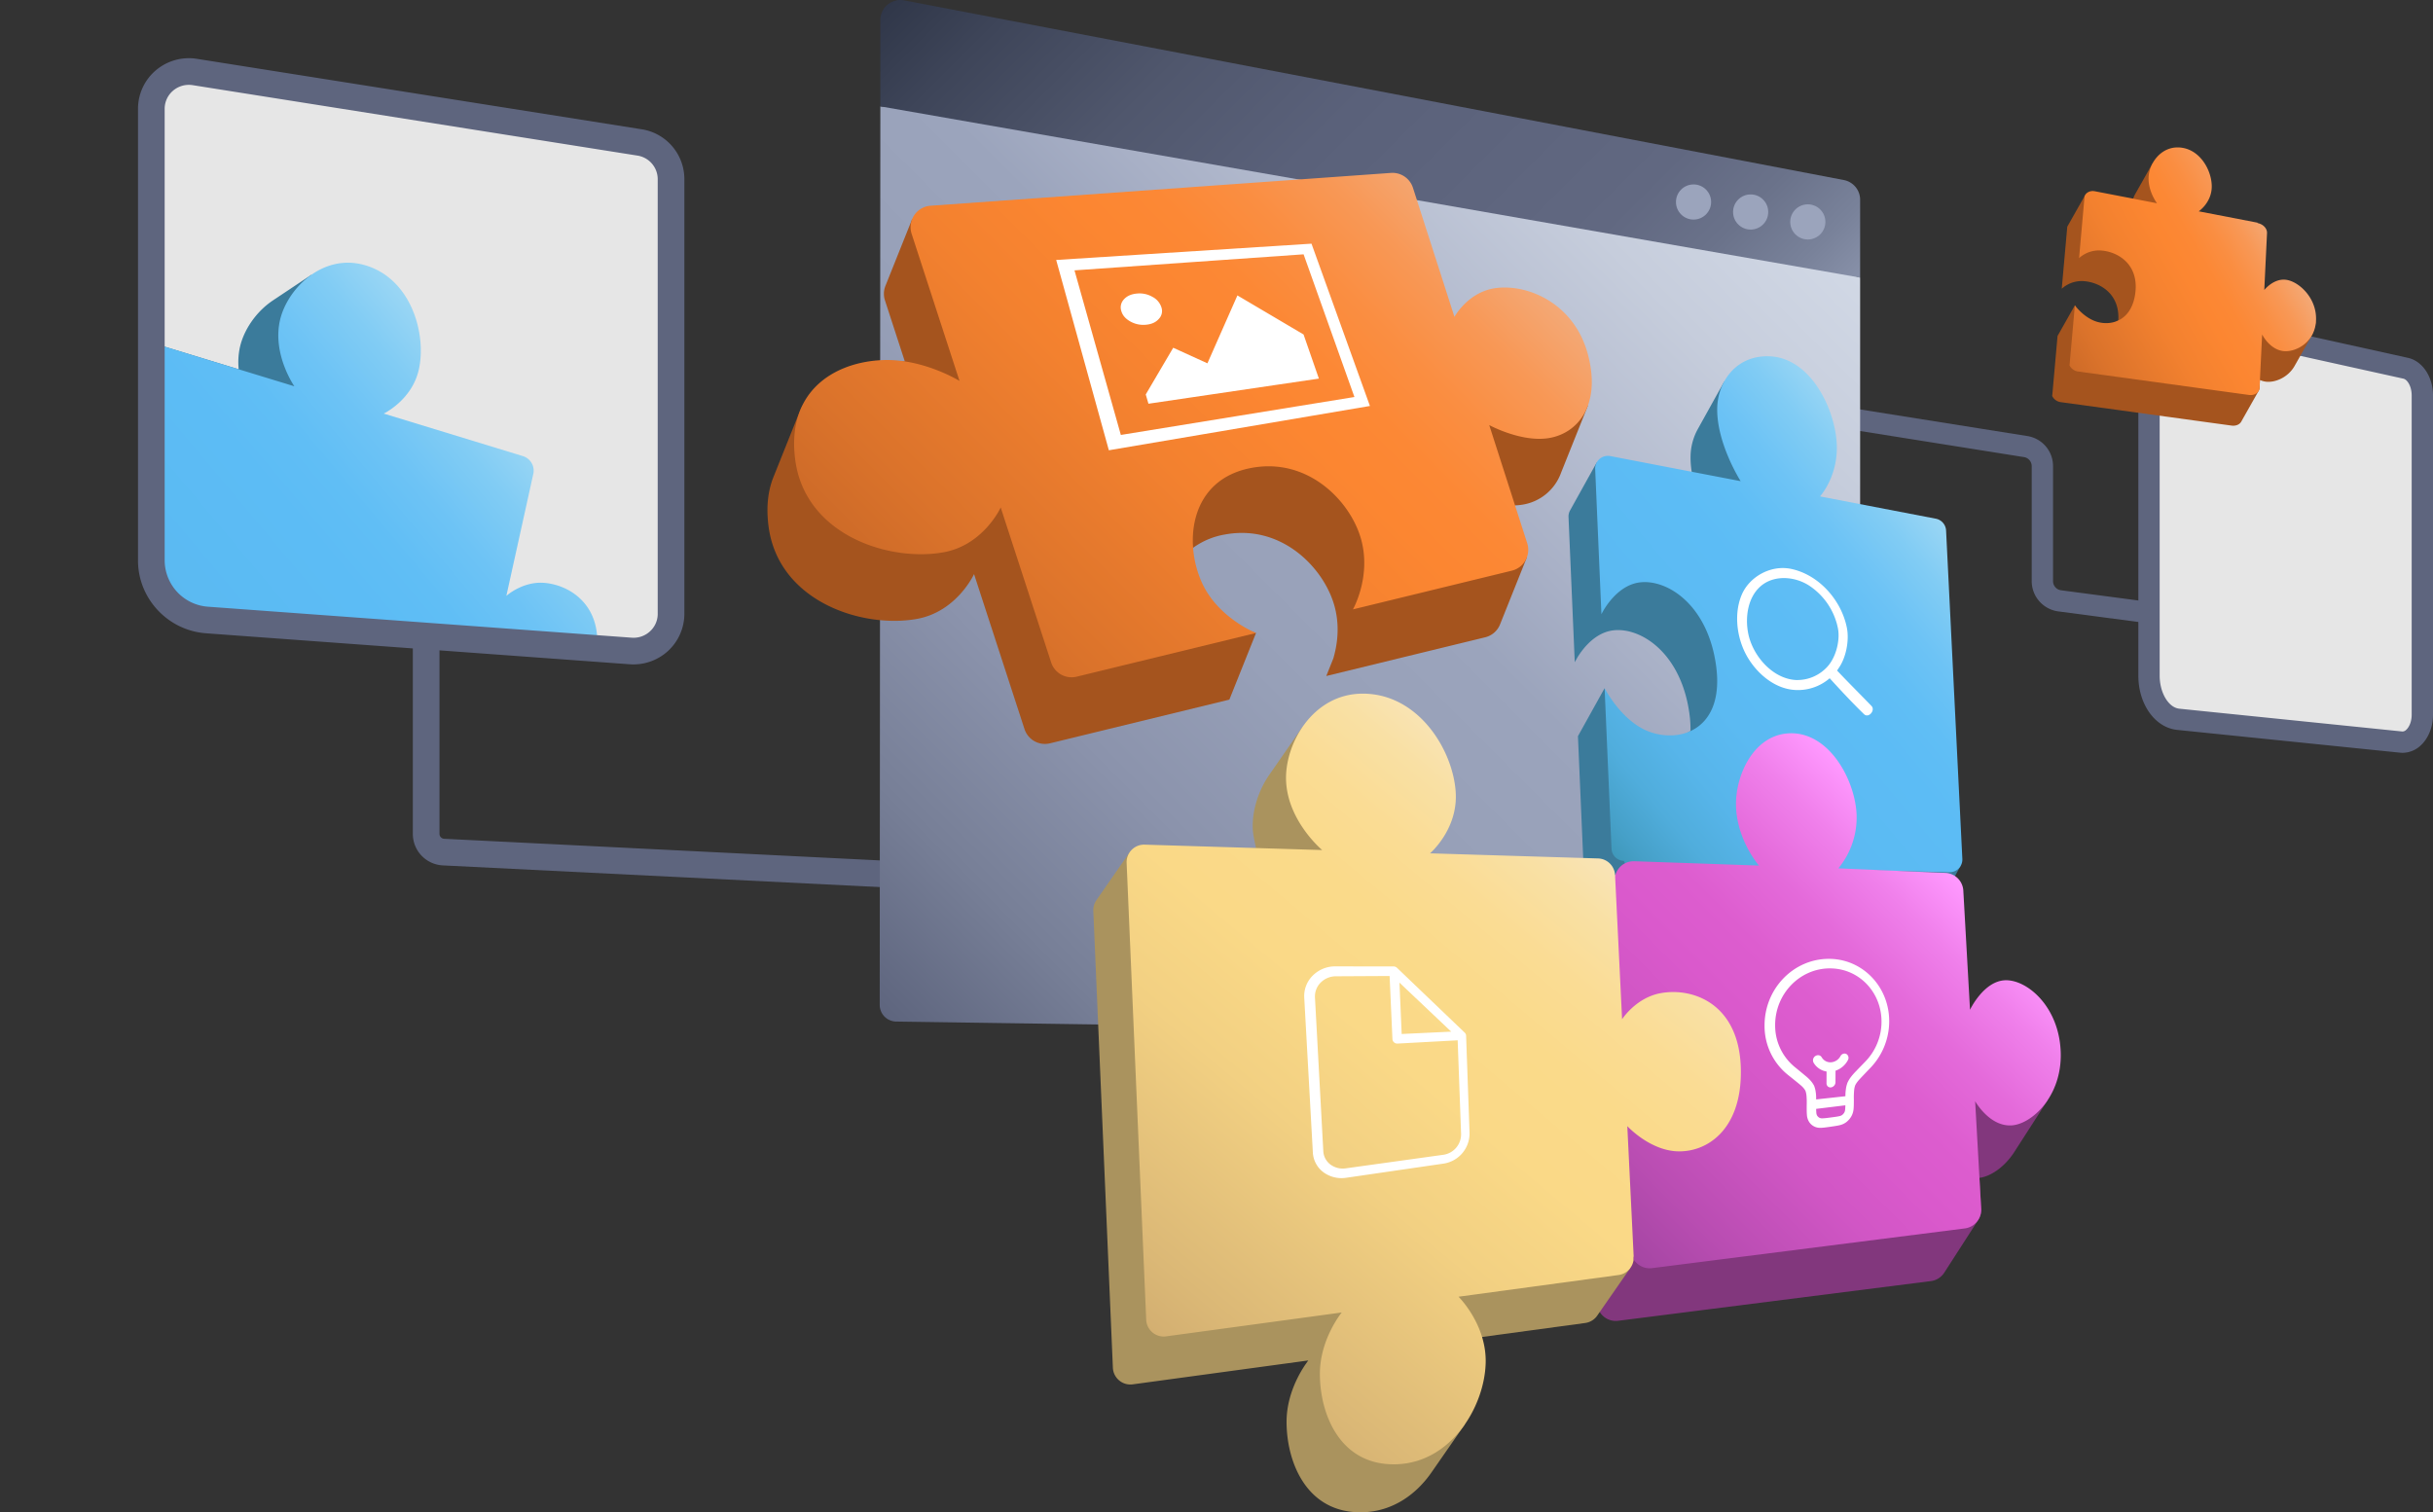
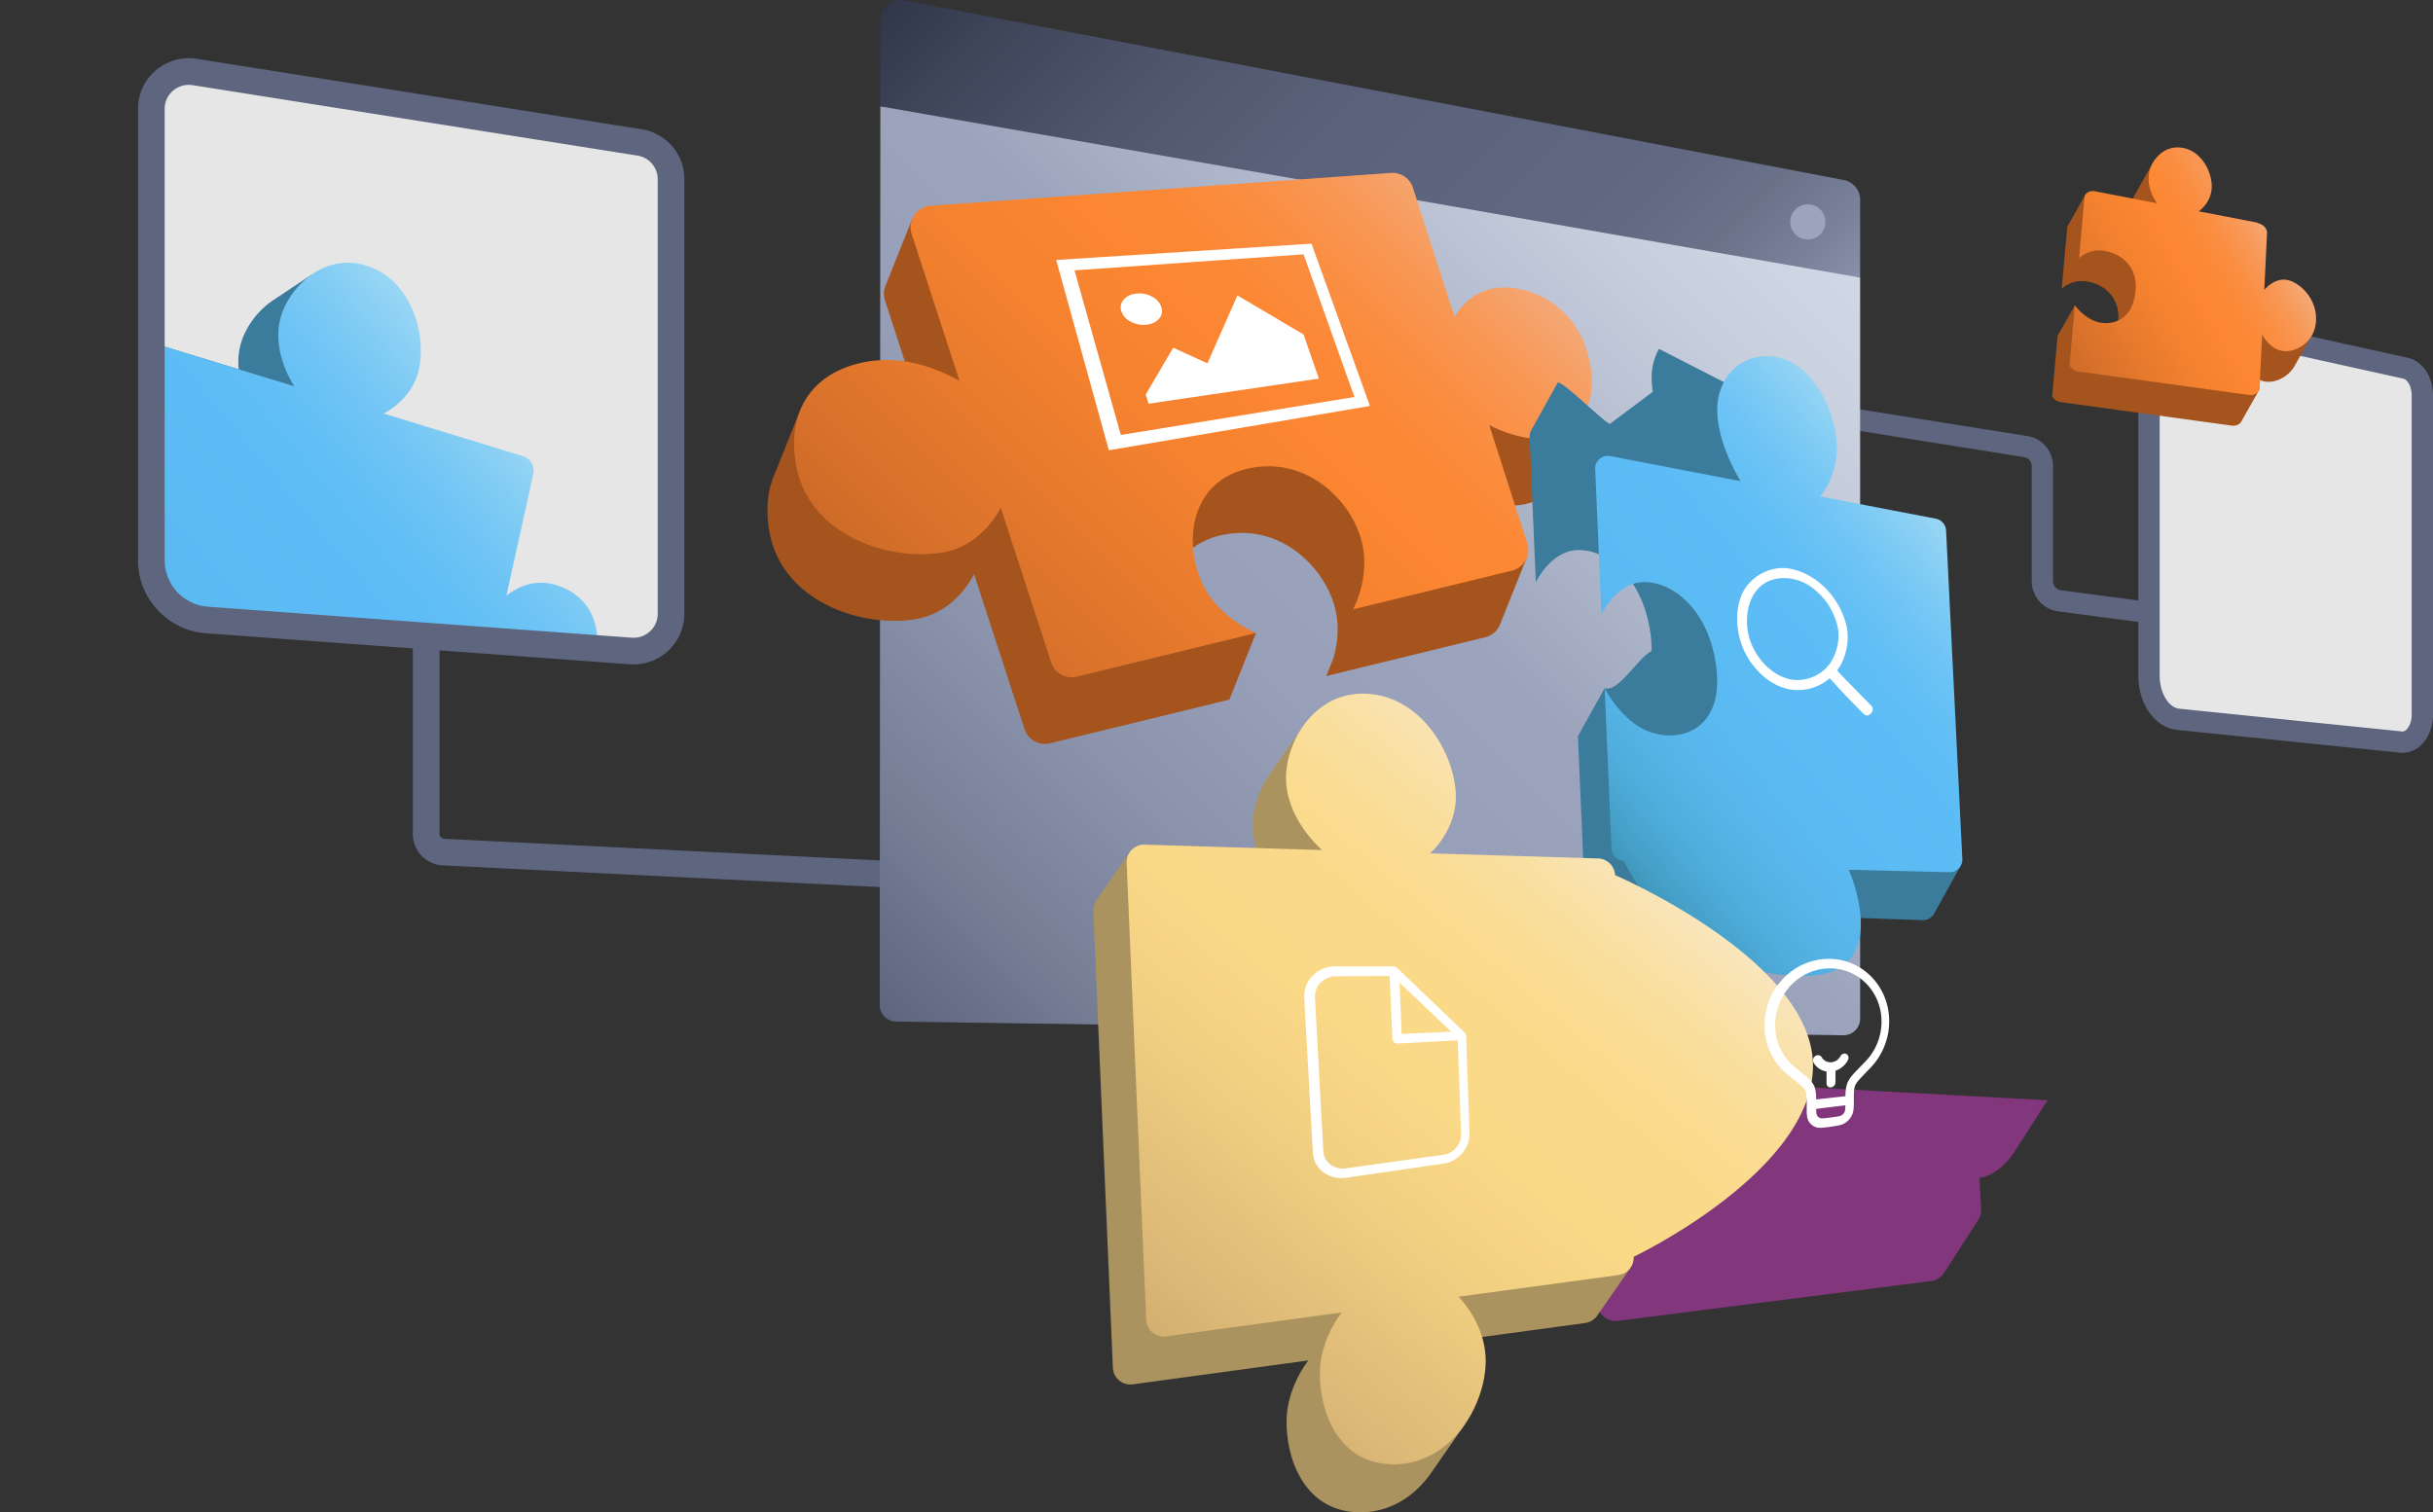
<svg xmlns="http://www.w3.org/2000/svg" xmlns:xlink="http://www.w3.org/1999/xlink" viewBox="0 0 1825.484 1134.936">
  <rect x="0" y="0" width="1825.484" height="1134.936" fill="#333333" stroke="none" />
  <defs>
    <clipPath id="a">
      <path d="M146.161,54.033l333.591,52.842a28.025,28.025,0,0,1,23.732,27.61V460.662a28.085,28.085,0,0,1-30.243,27.884L155.306,465.292a44.87,44.87,0,0,1-41.757-44.609V81.643A28.1,28.1,0,0,1,146.161,54.033Z" style="fill:none" />
    </clipPath>
    <linearGradient id="b" x1="45.245" y1="579.113" x2="373.287" y2="303.853" gradientUnits="userSpaceOnUse">
      <stop offset="0" stop-color="#3f98ba" />
      <stop offset="0.049" stop-color="#46a0c8" />
      <stop offset="0.144" stop-color="#50addc" />
      <stop offset="0.252" stop-color="#57b5ea" />
      <stop offset="0.382" stop-color="#5bbaf2" />
      <stop offset="0.6" stop-color="#5cbcf5" />
      <stop offset="0.7" stop-color="#60bef5" />
      <stop offset="0.803" stop-color="#6dc3f5" />
      <stop offset="0.908" stop-color="#81ccf4" />
      <stop offset="1" stop-color="#9ad6f4" />
    </linearGradient>
    <linearGradient id="c" x1="1548.435" y1="266.734" x2="1705.831" y2="175.861" gradientUnits="userSpaceOnUse">
      <stop offset="0" stop-color="#ce6b28" />
      <stop offset="0.128" stop-color="#db732b" />
      <stop offset="0.42" stop-color="#f3812f" />
      <stop offset="0.6" stop-color="#fc8631" />
      <stop offset="0.694" stop-color="#fc8835" />
      <stop offset="0.792" stop-color="#fa8e42" />
      <stop offset="0.892" stop-color="#f89856" />
      <stop offset="0.991" stop-color="#f4a773" />
      <stop offset="1" stop-color="#f4a876" />
    </linearGradient>
    <linearGradient id="d" x1="676.768" y1="776.045" x2="1320.077" y2="132.737" gradientUnits="userSpaceOnUse">
      <stop offset="0" stop-color="#5e657e" />
      <stop offset="0.133" stop-color="#777f97" />
      <stop offset="0.279" stop-color="#8b93ac" />
      <stop offset="0.423" stop-color="#97a0b8" />
      <stop offset="0.562" stop-color="#9ba4bc" />
      <stop offset="0.646" stop-color="#a8b0c6" />
      <stop offset="0.872" stop-color="#c6cddc" />
      <stop offset="1" stop-color="#d1d8e5" />
    </linearGradient>
    <linearGradient id="e" x1="792.842" y1="-123.509" x2="1260.163" y2="343.812" gradientUnits="userSpaceOnUse">
      <stop offset="0" stop-color="#303749" />
      <stop offset="0.104" stop-color="#3e4559" />
      <stop offset="0.28" stop-color="#50576d" />
      <stop offset="0.455" stop-color="#5a617a" />
      <stop offset="0.623" stop-color="#5e657e" />
      <stop offset="0.755" stop-color="#616881" />
      <stop offset="0.854" stop-color="#6a728a" />
      <stop offset="0.942" stop-color="#79829a" />
      <stop offset="1" stop-color="#8891a9" />
    </linearGradient>
    <linearGradient id="f" x1="718.162" y1="488.308" x2="1072.723" y2="133.748" xlink:href="#c" />
    <linearGradient id="g" x1="1190.249" y1="619.545" x2="1459.131" y2="393.927" xlink:href="#b" />
    <linearGradient id="h" x1="874.776" y1="1008.431" x2="1198.166" y2="623.031" gradientUnits="userSpaceOnUse">
      <stop offset="0" stop-color="#d3af71" />
      <stop offset="0.088" stop-color="#dbb876" />
      <stop offset="0.374" stop-color="#f2d082" />
      <stop offset="0.55" stop-color="#fad987" />
      <stop offset="0.695" stop-color="#fada8a" />
      <stop offset="0.804" stop-color="#fadc94" />
      <stop offset="0.902" stop-color="#f9e0a4" />
      <stop offset="0.992" stop-color="#f9e5bb" />
      <stop offset="1" stop-color="#f9e6bd" />
    </linearGradient>
    <linearGradient id="i" x1="1206.649" y1="926.552" x2="1471.485" y2="661.716" gradientUnits="userSpaceOnUse">
      <stop offset="0" stop-color="#a546a3" />
      <stop offset="0.146" stop-color="#b94db2" />
      <stop offset="0.365" stop-color="#d156c5" />
      <stop offset="0.5" stop-color="#da59cc" />
      <stop offset="0.62" stop-color="#dd5dcf" />
      <stop offset="0.75" stop-color="#e46ada" />
      <stop offset="0.883" stop-color="#f080eb" />
      <stop offset="1" stop-color="#f9f" />
    </linearGradient>
  </defs>
  <title>relinkia-illu-2</title>
  <path d="M146.161,54.033l333.591,52.842a28.025,28.025,0,0,1,23.732,27.61V460.662a28.085,28.085,0,0,1-30.243,27.884L155.306,465.292a44.87,44.87,0,0,1-41.757-44.609V81.643A28.1,28.1,0,0,1,146.161,54.033Z" style="fill:#e6e6e6" />
  <g style="clip-path:url(#a)">
    <path d="M266.353,428.867,233.761,206.139s-28.893,19.253-29.166,19.445c-12.7,8.544-21.751,22.274-24.584,35a52.755,52.755,0,0,0-.925,16.543L110.53,256.173a11.352,11.352,0,0,0-10.1,1.739c-.285.174-28.9,19.246-29.167,19.445a11.325,11.325,0,0,0-5.167,7.182L.286,574.282A11.386,11.386,0,0,0,9.9,588.091l114.172,15.035s-18.322,12.985-24.228,34.94c-6.9,25.647-2.72,60.973,32.349,69.512,16.351,3.981,31.781-.428,44.392-9.066.279-.184,28.891-19.255,29.167-19.444,14.513-9.631,25.419-24.871,29.884-39.592a54.483,54.483,0,0,0,1.928-21.307l66.412,8.774a11.348,11.348,0,0,0,8.218-2.112c.286-.173,28.9-19.247,29.167-19.444a11.357,11.357,0,0,0,5.223-7.275l9.131-41.339a35.091,35.091,0,0,0,5.547,2.445,36.64,36.64,0,0,0,32.616-4.742c.279-.182,29.167-19.445,29.167-19.445Z" style="fill:#3b7b9b" />
    <path d="M110.53,256.173,220.865,289.9s-16.553-23.71-10.854-49.312c5.223-23.462,31.55-50.382,63.018-41.8C308.3,208.4,320.178,250.319,314.3,277.1c-5.092,23.2-26.39,33.282-26.39,33.282l104.437,31.919a11.386,11.386,0,0,1,7.79,13.343l-20.22,91.546s12.42-11.229,28.788-9.739c21.622,1.969,47.685,20.6,36.932,62.041-9.853,37.973-36.027,45.916-54.376,39.722-16.833-5.682-26.345-24.107-26.345-24.107l-18.333,83a11.384,11.384,0,0,1-12.608,8.831l-104-13.74s12.96,22.213,5.662,46.273c-8.3,27.355-38.813,56.533-73.443,48.1-35.069-8.539-39.248-43.865-32.349-69.512,5.906-21.955,24.228-34.94,24.228-34.94L39.9,568.091a11.386,11.386,0,0,1-9.611-13.809L96.1,264.539A11.384,11.384,0,0,1,110.53,256.173Z" style="fill:url(#b)" />
  </g>
  <path d="M475.289,498.621q-1.388,0-2.777-.1L154.576,475.265c-28.613-2.092-51.027-26.068-51.027-54.582V81.643a37.83,37.83,0,0,1,13.3-28.8,38.263,38.263,0,0,1,30.875-8.691L481.317,97a37.856,37.856,0,0,1,32.167,37.487V460.662a37.995,37.995,0,0,1-12.105,27.731A38.415,38.415,0,0,1,475.289,498.621ZM141.706,63.682a18.249,18.249,0,0,0-11.867,4.373,17.855,17.855,0,0,0-6.29,13.588v339.04a35.011,35.011,0,0,0,32.486,34.636l317.936,23.254a18.123,18.123,0,0,0,13.791-4.829,17.69,17.69,0,0,0,5.722-13.082V134.485a17.948,17.948,0,0,0-15.3-17.733L144.6,63.91A18.433,18.433,0,0,0,141.706,63.682Z" style="fill:#5e657e" />
  <path d="M668.9,666.177,332.285,649.465a23.7,23.7,0,0,1-22.541-23.688V477.319h20V625.777a3.714,3.714,0,0,0,3.533,3.713L669.892,646.2Z" style="fill:#5e657e" />
  <path d="M1629.549,237.529,1805,276.369c7.191,1.592,12.482,10.195,12.482,20.295V536.413c0,11.946-7.317,21.374-15.906,20.5l-167.219-17.092c-12.382-1.266-21.962-15.569-21.962-32.79v-249.2C1612.4,245.181,1620.549,235.536,1629.549,237.529Z" style="fill:#e6e6e6" />
  <path d="M1802.677,564.965a18.9,18.9,0,0,1-1.913-.1l-167.218-17.093c-16.618-1.7-29.149-19.216-29.149-40.748v-249.2c0-9.824,3.889-18.812,10.4-24.041a19.3,19.3,0,0,1,16.48-4.064l175.452,38.84c10.866,2.405,18.753,14.226,18.753,28.106v239.75c0,9.205-3.508,17.868-9.384,23.173A19.981,19.981,0,0,1,1802.677,564.965Zm-175.486-319.7a3.794,3.794,0,0,0-2.375,1c-2.038,1.637-4.419,5.648-4.419,11.565v249.2c0,12.859,6.628,24,14.776,24.831l167.218,17.093a3.939,3.939,0,0,0,2.987-1.239c1.985-1.792,4.106-5.7,4.106-11.3V296.664c0-6.645-3.212-11.82-6.211-12.484L1627.82,245.34A2.756,2.756,0,0,0,1627.191,245.263Z" style="fill:#5e657e" />
  <path d="M1734.336,252.143c1.774-2.96,3.323-10.621,3.323-10.621l-68.871-26.568-53.723-92.34-12.5,22.116a26.12,26.12,0,0,0-2.052,4.336l-36.322-2.138-13.121,23.235v0l-4.135,46.528a22.39,22.39,0,0,1,15.483-5.758c12.156.41,28.315,8.914,26.94,29.571-4.991,2.359-19.765,14.946-19.765,14.946L1556.78,229.14l-13,23-3.92,44.106a5.1,5.1,0,0,1-.14.833v0a8.353,8.353,0,0,0,6.4,4.713l128.2,17.595c3.511.483,6.487-.988,7.6-3.514l12.5-22.116a5.446,5.446,0,0,0,.963-2.87l.274-5.682a16.176,16.176,0,0,0,3.913,1.163c6.952,1.117,17.28-2.878,22.272-12.114Z" style="fill:#a5541e" />
  <path d="M1687.314,296.392l-128.2-17.595a8.353,8.353,0,0,1-6.4-4.713v0a5.1,5.1,0,0,0,.14-.833l3.92-44.106s6.836,9.581,16.947,12.439c11.176,3.161,25.938-1.351,28.428-21.9,2.695-22.234-14.165-31.314-26.738-31.738a22.39,22.39,0,0,0-15.483,5.758l4.135-46.528v0c1.056-2.69,4.231-4.32,7.626-3.652l.012-.012,46.7,9.025s-7.492-9.823-6.169-21.2c1.181-10.089,10.19-22.192,24.168-20.562,15.252,1.775,23.558,18.455,23.056,30.124-.5,11.524-9.748,17.689-9.748,17.689l44.052,8.513.164.329c4.142.809,7.192,4.051,7.028,7.488l-2.055,42.729s7.253-9.311,16.957-7.577c9.819,1.756,23.167,14.5,21.8,31.464-1.3,16.123-16.056,23.3-25.1,21.851-10-1.607-15.268-12.383-15.268-12.383l-1.919,39.9C1695.2,294.588,1691.667,296.991,1687.314,296.392Z" style="fill:url(#c)" />
  <path d="M1611.348,467.71l-67.055-8.871a22.964,22.964,0,0,1-19.9-22.7V349.851a6.866,6.866,0,0,0-5.812-6.812l-132.2-21.054,2.516-15.8,132.2,21.053a22.8,22.8,0,0,1,19.3,22.613V436.14a6.918,6.918,0,0,0,5.993,6.838l67.056,8.87Z" style="fill:#5e657e" />
  <path d="M660.527,79.824l-.465,674.332a12.493,12.493,0,0,0,12.312,12.5l710.61,10.279a12.493,12.493,0,0,0,12.674-12.491V208.318l-340.435-97.7Z" style="fill:url(#d)" />
  <path d="M678.377.272l705.077,134.852a15.028,15.028,0,0,1,12.2,14.759v58.435L660.527,79.824V15.031A15.027,15.027,0,0,1,678.377.272Z" style="fill:url(#e)" />
  <path d="M1125.336,468.963a16.08,16.08,0,0,1-11,9.311L995.118,507.326l5.27-13.172h0v0c2.991-10.117,5.265-25.017.4-40.98-8.544-28.036-39.738-59.624-81.391-52.1a56.8,56.8,0,0,0-24.216,10.042c.686,9.2-19.567,40.578-19.567,40.578l66.778,23.354-20,50-134.558,32.79a16.126,16.126,0,0,1-19.151-10.677l-37.85-116.308s-12.928,28.326-43.088,33.667c-41.223,7.3-103.9-13.305-111.131-69.734-1.832-14.294-.366-26.241,3.44-36.084L600.016,308.8c10.452-27.176,74.345-38.257,78.869-37.567L664,225.475a15.992,15.992,0,0,1,.332-10.908l19.962-49.907c2.163-5.552,510.6,130.467,506.989,140.087l-19.963,49.907a36.9,36.9,0,0,1-29.266,24.126,43.01,43.01,0,0,1-5.3.505l-17.089,27.93c1.255,3.906,27.154,8.378,25.641,11.841Z" style="fill:#a5541e" />
  <path d="M1134.337,428.274l-119.219,29.052s14.445-25.363,5.67-54.154c-8.544-28.036-39.738-59.624-81.391-52.1-46.617,8.423-51.526,55.57-37.565,86.26,12.071,26.536,40.56,37.714,40.56,37.714l-134.558,32.79a16.126,16.126,0,0,1-19.151-10.677l-37.85-116.308s-12.928,28.326-43.088,33.667c-41.223,7.3-103.9-13.305-111.131-69.734-6.876-53.661,32.695-74.246,68.234-74.6,29.176-.29,55.078,15.695,55.078,15.695L684,175.475A16.125,16.125,0,0,1,698.182,154.4l345.459-24.633a16.124,16.124,0,0,1,16.5,11.15l31.14,96.892s10.049-18.649,30.7-21.557c24.085-3.391,59.908,11.319,69.809,51.136,9.33,37.519-8.469,57.947-29.739,61.391-20.657,3.345-44.672-9.767-44.672-9.767l28.494,88.661A16.124,16.124,0,0,1,1134.337,428.274Z" style="fill:url(#f)" />
  <path d="M1511.42,864.41c.184-.276,24.894-38.682,24.894-38.682l-230.481-12.491-105.505,169.48s.02,1.26-.04,1.87v.01a14.1,14.1,0,0,0,13.81,6.63l234.65-29.8a14.068,14.068,0,0,0,10.283-6.711c.192-.272,24.721-38.395,24.894-38.681a14.049,14.049,0,0,0,2.557-8.92l-1.3-23.153C1493.594,882.856,1504.028,875.92,1511.42,864.41Z" style="fill:#82377d" />
  <path d="M977.083,545.856s-24.245,34.907-24.432,35.182c-8.862,12.626-13.31,28.092-12.689,41.251.235,4.974,2.454,14.141,2.454,14.141l-95.1,3.6s-24.254,34.9-24.432,35.181a13.062,13.062,0,0,0-2.58,8.377L835,1026.451a13.149,13.149,0,0,0,14.905,12.467L981.562,1021c-.142.2-1.382,1.988-1.582,2.281-4.211,5.962-14.741,22.979-14.669,44,.1,30.675,15.493,68.77,57.165,67.63,22.606-.619,40.379-13.509,51.963-30.472.191-.272,24.432-35.182,24.432-35.182l13.113-65.887,77.414-10.5a13.123,13.123,0,0,0,9.307-5.963c.2-.266,24.253-34.9,24.432-35.182C1224.921,949.35,977.083,545.856,977.083,545.856Z" style="fill:#aa935e" />
-   <path d="M1293.45,286.751c6.105-11.489,178.45,361.773,177.454,363.357-.148.3-19.335,34.839-19.512,35.122a9.518,9.518,0,0,1-8.824,5.34l-83.249-2.9s9.952-17.776,10.285-18.173l.091-.261-.132,0s.083-.091.223-.253a58.343,58.343,0,0,0,3.133-23.194c-1.769-25.722-20.869-60.071-49.7-59.479a33.907,33.907,0,0,0-19.826,6.842,62.112,62.112,0,0,0-.87,11.172c.422,26.03,17.226,45.274,17.226,45.274l-20,36-101.389-3.535a9.523,9.523,0,0,1-9.247-9.222l-5.18-120.367,20-36s8.4,52.429,29.2,60.054c10.009,3.67,25.76-23.527,35.251-27.889a82.8,82.8,0,0,0-.729-12.416c-5.946-45.518-35.851-65.34-56.739-63.206-14.175,1.447-23.557,14.1-27.4,20.407l-.019.039v-.008c-.1.161-1.951,3.52-1.951,3.52l-4.692-109.04a9.441,9.441,0,0,1,1.454-5.353c.148-.3,19.335-34.839,19.513-35.122,1.822-3.719,34.939,29.8,39.355,30.676l32.124-24.091a66.245,66.245,0,0,1-.863-11.909,43.644,43.644,0,0,1,5.5-20.255Z" style="fill:#3b7b9b" />
+   <path d="M1293.45,286.751c6.105-11.489,178.45,361.773,177.454,363.357-.148.3-19.335,34.839-19.512,35.122a9.518,9.518,0,0,1-8.824,5.34l-83.249-2.9s9.952-17.776,10.285-18.173l.091-.261-.132,0s.083-.091.223-.253a58.343,58.343,0,0,0,3.133-23.194c-1.769-25.722-20.869-60.071-49.7-59.479a33.907,33.907,0,0,0-19.826,6.842,62.112,62.112,0,0,0-.87,11.172c.422,26.03,17.226,45.274,17.226,45.274l-20,36-101.389-3.535a9.523,9.523,0,0,1-9.247-9.222l-5.18-120.367,20-36c10.009,3.67,25.76-23.527,35.251-27.889a82.8,82.8,0,0,0-.729-12.416c-5.946-45.518-35.851-65.34-56.739-63.206-14.175,1.447-23.557,14.1-27.4,20.407l-.019.039v-.008c-.1.161-1.951,3.52-1.951,3.52l-4.692-109.04a9.441,9.441,0,0,1,1.454-5.353c.148-.3,19.335-34.839,19.513-35.122,1.822-3.719,34.939,29.8,39.355,30.676l32.124-24.091a66.245,66.245,0,0,1-.863-11.909,43.644,43.644,0,0,1,5.5-20.255Z" style="fill:#3b7b9b" />
  <path d="M1208.223,342.287l97.79,18.812s-18.21-28.525-17.573-54.971c.476-19.757,14.2-39.611,39.131-38.739,30.094,1.053,48.674,37.733,50.478,64.565,1.691,25.153-12.5,40.6-12.5,40.6l86.935,16.723a9.524,9.524,0,0,1,7.667,8.9l12.205,246.433a9.524,9.524,0,0,1-9.785,9.963l-75.421-1.844s35.3,79.731-33.572,79.731c-96.961,0-135.211-86.4-135.211-86.4a9.523,9.523,0,0,1-9.247-9.222l-5.18-120.367s12.735,25.037,33.53,32.662c24.049,8.818,56.276-2.327,50.191-48.913-5.946-45.518-35.851-65.34-56.739-63.206-18.977,1.938-29.37,23.958-29.37,23.958l-4.692-109.04A9.524,9.524,0,0,1,1208.223,342.287Z" style="fill:url(#g)" />
  <path d="M858.845,633.885l133.194,4.056s-25.65-21.39-27.077-51.652c-1.308-27.73,19.85-65.726,57.522-65.726,42.219,0,68.2,43.106,69.782,74.739,1.374,27.4-19.3,45.1-19.3,45.1l126.073,3.839a13.149,13.149,0,0,1,12.733,12.5s148.5,63.773,148.5,143.077S1225.765,943.2,1225.765,943.2A13.15,13.15,0,0,1,1214.4,956.87l-120.065,16.285s21.19,20.816,20.368,49.843c-.934,33-26.074,74.787-67.225,75.913-41.672,1.14-57.061-36.955-57.165-67.63-.089-26.259,16.383-46.294,16.383-46.294L874.9,1002.919A13.15,13.15,0,0,1,860,990.451l-14.69-342.86A13.15,13.15,0,0,1,858.845,633.885Z" style="fill:url(#h)" />
-   <path d="M1474.183,921.906l-234.651,29.8a14.1,14.1,0,0,1-13.81-6.63v-.01a12.915,12.915,0,0,0,.04-1.87l-4.79-98.06s16.2,17.64,36.69,18.86c22.32,1.33,49.08-15.47,48.521-60.78-.611-49.44-35.311-62.29-60-57.91-18.7,3.31-29.121,19.6-29.121,19.6l-5.24-107.3v-.01a14.1,14.1,0,0,1,14.34-11.24l.021-.03,93.569,3.26s-16.8-19.24-17.23-45.27c-.37-23.19,13.78-53.46,40.7-54.01,28.83-.6,47.93,33.75,49.7,59.47a59.924,59.924,0,0,1-13.6,41.89l80.2,3.42a14.1,14.1,0,0,1,13.56,13.3l5.021,89.437s10.362-21.983,26.859-22.173,40.435,20.369,41.217,54.783c.739,32.483-21.688,53.043-36.652,54.13-16.742,1.217-27.574-18.142-27.574-18.142l4.529,80.695A14.1,14.1,0,0,1,1474.183,921.906Z" style="fill:url(#i)" />
  <circle cx="1356.405" cy="166.535" r="13.189" style="fill:#9ba4bc" />
-   <circle cx="1313.519" cy="159.102" r="13.189" style="fill:#9ba4bc" />
-   <circle cx="1270.672" cy="151.598" r="13.189" style="fill:#9ba4bc" />
  <path d="M1404.223,529.858c-8.472-8.816-17.409-17.627-25.887-26.66a9.018,9.018,0,0,0,1.027-1.509c5.753-7.886,8.191-20.89,6.4-30.275-3.964-20.722-20.9-40.1-41.931-44.482-15.232-3.171-31.4,5.913-37.115,19.652-5.35,12.864-3.926,28.881,1.841,41.579,6.648,14.638,21.491,28.965,38.744,29.671l.521.024a36.408,36.408,0,0,0,24.737-8.627l.278-.2c8.358,9.166,16.931,18.4,25.71,26.909C1402.06,539.353,1407.24,533,1404.223,529.858Zm-56.778-19.527c-.146-.008-.293-.015-.437-.025-17.448-1.236-32.179-18.543-35.366-35.176-2.285-11.923-.294-26.261,8.787-34.661,9.832-9.095,25.54-8.2,36.652-1.2A50.145,50.145,0,0,1,1379,471.493c1.821,9.25-1.58,22.134-8.1,29.043A30.512,30.512,0,0,1,1347.445,510.331Z" style="fill:#fff" />
  <path d="M1365.9,846.4a9.68,9.68,0,0,1-8.681-4.689,11.382,11.382,0,0,1-1.5-5.2c-.163-1.833-.157-4.111-.149-6.749v-.2a60.4,60.4,0,0,0-.167-7.342,14.542,14.542,0,0,0-.817-3.7,13.628,13.628,0,0,0-2.271-2.932l-.082-.089-.2-.193c-.148-.143-.351-.327-.617-.561-.516-.454-1.215-1.041-2.131-1.794-1.779-1.461-4.174-3.378-7.934-6.388a46.994,46.994,0,0,1-17.4-37.023c0-27.543,21.645-49.951,48.25-49.951.65,0,1.3.014,1.955.042,24.469,1.033,43.491,21.714,43.306,47.081a50.5,50.5,0,0,1-14.1,34.7c-2.981,3.111-5.206,5.433-6.791,7.122-.8.857-1.417,1.525-1.872,2.036-.19.216-.343.393-.465.538h-.037l-.28.393a16.94,16.94,0,0,0-2.012,3.13,16.606,16.606,0,0,0-.747,3.618,61.75,61.75,0,0,0-.2,6.989v.185c-.014,2.529-.026,4.678-.185,6.436a14,14,0,0,1-1.416,5.379,14.669,14.669,0,0,1-4.268,5.05,13.115,13.115,0,0,1-5.024,2.191c-1.7.4-3.833.71-6.3,1.065l-.391.056c-2.512.361-4.68.673-6.447.763Q1366.416,846.4,1365.9,846.4Zm-3.243-14.211.024.856c.018.64.047,1.2.091,1.7a5.39,5.39,0,0,0,.588,2.428,4.606,4.606,0,0,0,2.02,1.8,4.553,4.553,0,0,0,1.907.3c.166,0,.349,0,.549-.011,1.385-.052,3.1-.27,6.019-.652,2.871-.376,4.562-.6,5.915-.907a5.937,5.937,0,0,0,2.3-.87,6.162,6.162,0,0,0,1.82-2.122,6.3,6.3,0,0,0,.549-2.426c.044-.5.076-1.05.1-1.676l.039-1.1Zm10.381-105.449c-22.668,0-41.122,19.073-41.14,42.516a40.212,40.212,0,0,0,14.541,31.377l.313.255c3.223,2.638,5.769,4.722,7.546,6.215a37.72,37.72,0,0,1,3.669,3.332l.074.087a18.694,18.694,0,0,1,3.073,4.283,20.031,20.031,0,0,1,1.281,5.232l.019.116a27.953,27.953,0,0,1,.239,3.9l.013,1.036,21.949-2.4.017-.825a29.256,29.256,0,0,1,.256-3.839l.018-.119a23.12,23.12,0,0,1,1.252-5.35,23.588,23.588,0,0,1,2.9-4.7l.071-.1a45.782,45.782,0,0,1,3.375-3.786c1.649-1.73,3.941-4.086,6.936-7.162a42.988,42.988,0,0,0,12.26-29.843c.147-21.925-16.331-39.584-37.515-40.2C1373.8,726.749,1373.419,726.743,1373.038,726.743Zm.351,89.352a2.885,2.885,0,0,1-2.063-.84,3.164,3.164,0,0,1-.885-2.267l.032-8.832-.752-.157a13.722,13.722,0,0,1-8.975-6.45,3.806,3.806,0,0,1,1.354-5.039,3.64,3.64,0,0,1,1.983-.605,3.121,3.121,0,0,1,2.734,1.549,7.544,7.544,0,0,0,6.578,3.786c.186,0,.374-.006.564-.02a8.717,8.717,0,0,0,6.942-4.606,3.551,3.551,0,0,1,3.075-1.944,2.847,2.847,0,0,1,1.386.352,3.387,3.387,0,0,1,1.107,4.6,16.426,16.426,0,0,1-8.661,7.7l-.606.228-.037,8.614a3.984,3.984,0,0,1-3.447,3.908C1373.608,816.089,1373.5,816.1,1373.389,816.1Z" style="fill:#fff;fill-rule:evenodd" />
  <path d="M1009.226,883.994a22.858,22.858,0,0,1-16.19-4.212,19.75,19.75,0,0,1-8.009-14.941l-6.449-116.048a21.644,21.644,0,0,1,6.433-16.7,23.855,23.855,0,0,1,17.022-6.86l43.592.063.173,0a3.726,3.726,0,0,1,2.4,1.046L1099,774.992a3.356,3.356,0,0,1,1.023,2.184l2.578,72.965a22.886,22.886,0,0,1-19.212,23.076l-73.2,10.656C1009.871,883.919,1009.548,883.96,1009.226,883.994Zm-6.811-151.319a16.163,16.163,0,0,0-11.472,4.7,14.679,14.679,0,0,0-4.314,11.261l6.248,115.223a13.384,13.384,0,0,0,5.361,10.1,15.466,15.466,0,0,0,10.934,2.92c.219-.022.438-.049.656-.079l73.308-10.188a15.514,15.514,0,0,0,13.116-15.675l-2.559-70.207-45.236,2.451h-.071a3.614,3.614,0,0,1-2.461-.922,3.553,3.553,0,0,1-1.184-2.452l-2.116-47.349Zm49.27,43.313,37.155-1.762-38.832-36.79Z" style="fill:#fff" />
  <path d="M831.979,337.915Q812.22,266.5,792.461,195.092l191.56-12.225,43.839,121.8Zm9-11.5q87.625-14.244,175.254-28.465Q997.162,244.4,978.085,190.861q-85.947,6.008-171.893,12.037Q823.588,264.655,840.974,326.415Zm20.71-23.425c-.816-2.787-1.222-4.177-2.033-6.948q10.3-17.533,20.612-35.066,12.836,5.84,25.669,11.685,11.25-25.476,22.5-50.952,24.822,14.65,49.637,29.315,5.748,16.554,11.494,33.107Q925.62,293.544,861.684,302.99Zm-1.48-59.321a19.835,19.835,0,0,1-11.964-2.327c-3.681-2.023-5.943-4.594-6.891-7.831a8.722,8.722,0,0,1,1.961-8.892c2.31-2.555,5.555-3.963,9.891-4.334a19.266,19.266,0,0,1,11.392,2.458,13.463,13.463,0,0,1,6.823,7.925,8.452,8.452,0,0,1-1.824,8.52C867.385,241.767,864.323,243.243,860.2,243.669Z" style="fill:#fff" />
</svg>